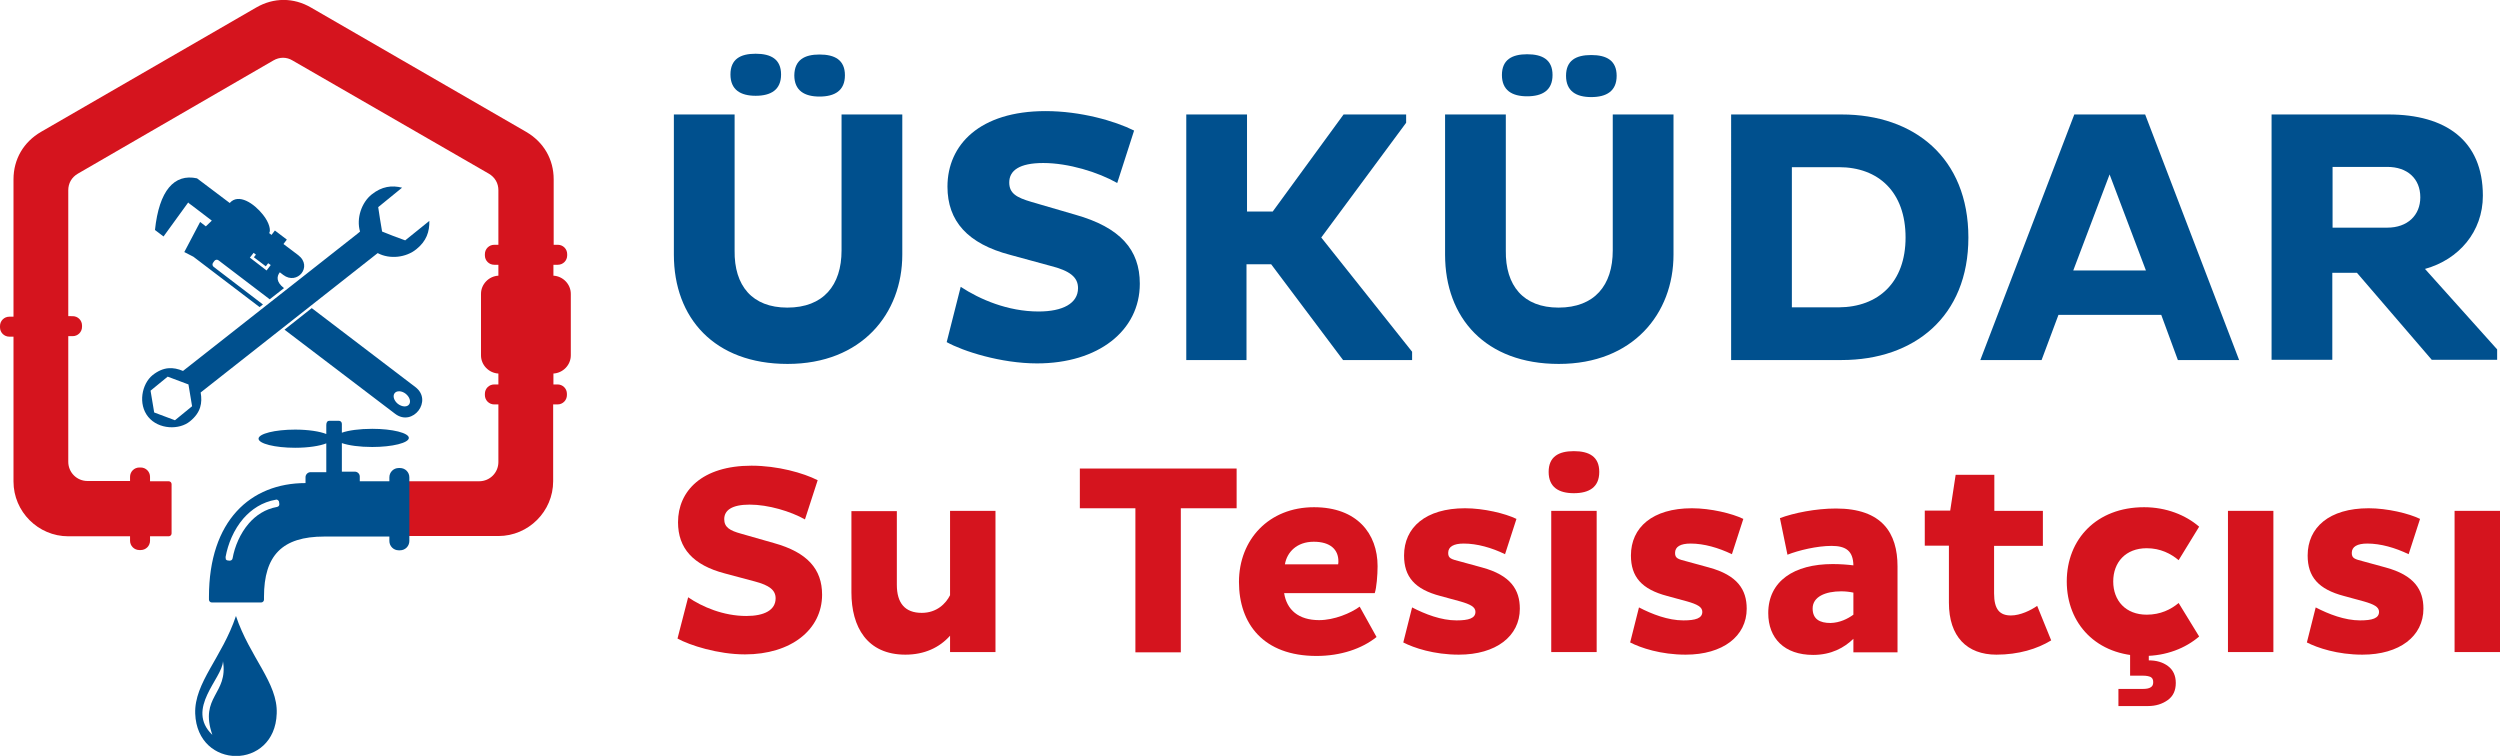
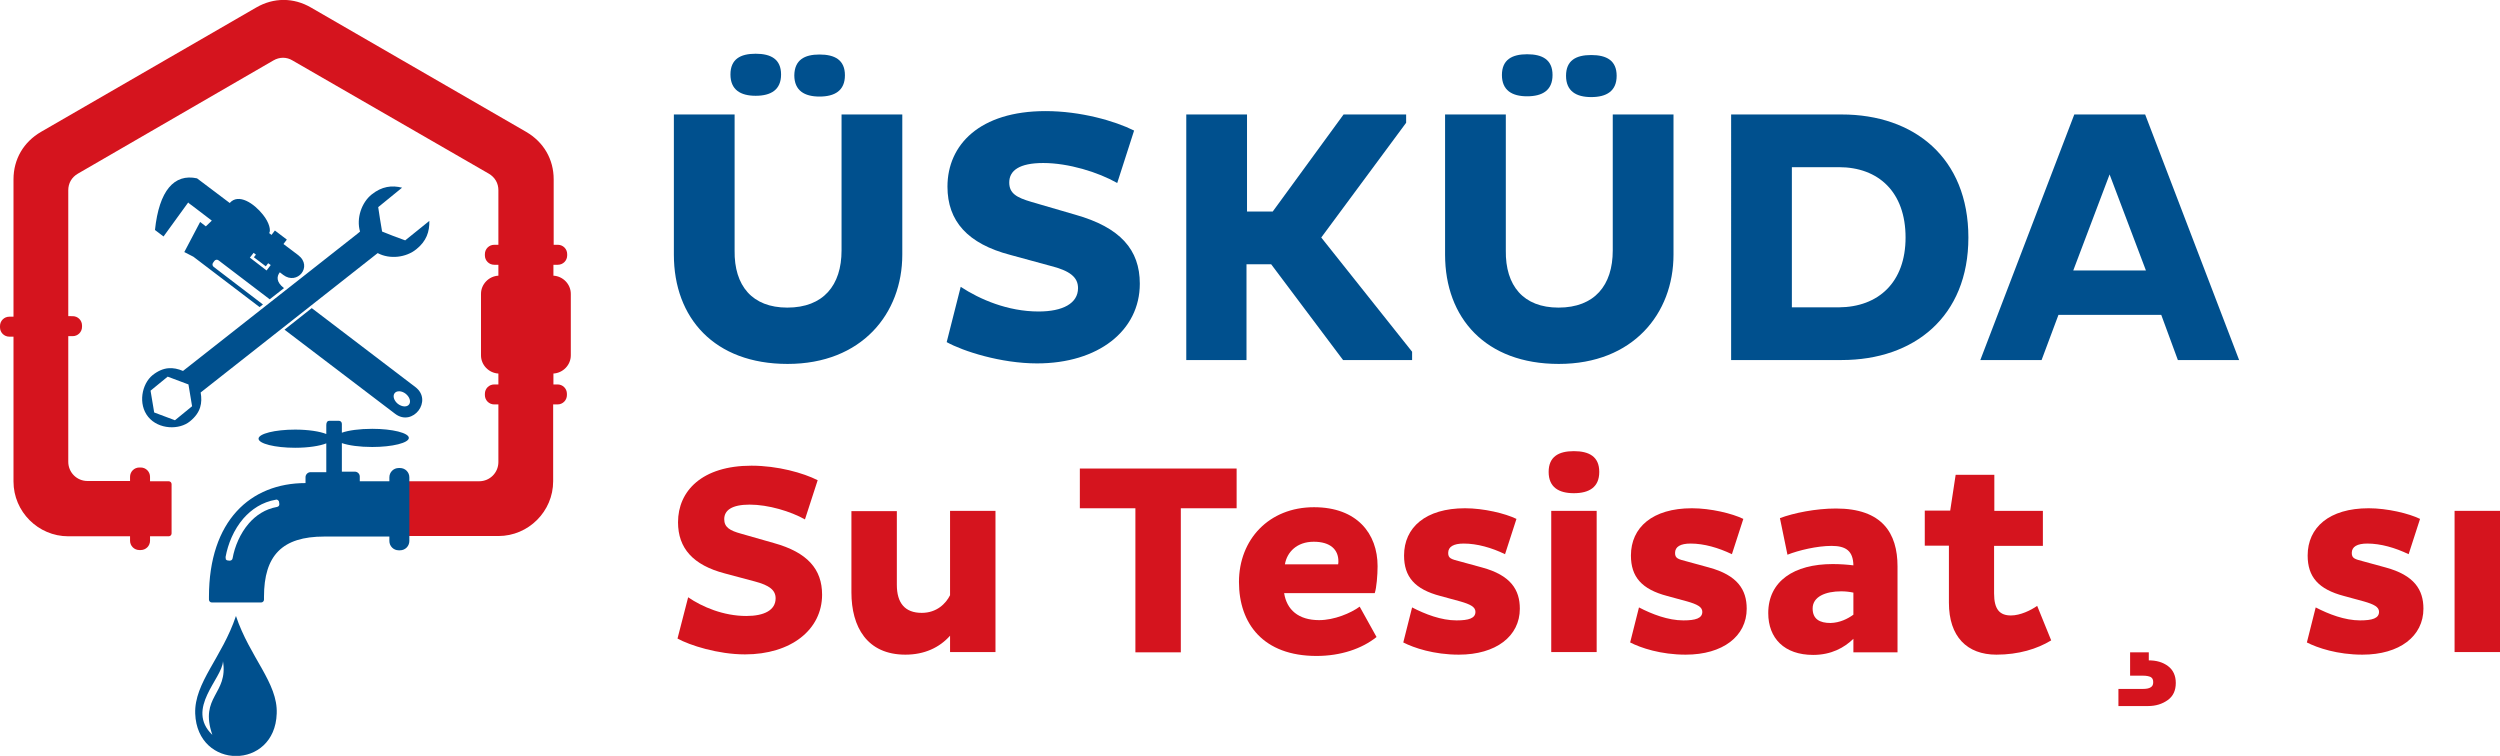
<svg xmlns="http://www.w3.org/2000/svg" version="1.1" id="Layer_1" x="0px" y="0px" viewBox="0 0 963.1 291.2" style="enable-background:new 0 0 963.1 291.2;" xml:space="preserve">
  <style type="text/css">
	.st0{fill-rule:evenodd;clip-rule:evenodd;fill:#D5141E;}
	.st1{fill-rule:evenodd;clip-rule:evenodd;fill:#00508E;}
	.st2{fill:#00508E;}
	.st3{fill:#D5141E;}
</style>
  <g>
    <g>
      <path class="st0" d="M15.8,50.8L98.7,2.9c6.7-3.9,14.4-3.9,21.1,0l82.9,47.9c6.7,3.9,10.6,10.5,10.6,18.3v25.2h0.1h1.5    c2,0,3.6,1.6,3.6,3.6v0.5c0,2-1.6,3.6-3.6,3.6h-0.8h-0.8h-0.1v4.2c3.7,0.2,6.7,3.3,6.7,7v23.7c0,3.7-3,6.8-6.7,7v4.2h0.1h1.5    c2,0,3.6,1.6,3.6,3.6v0.5c0,2-1.6,3.6-3.6,3.6h-0.8h-0.8h-0.1v29.6c0,11.6-9.5,21.1-21.1,21.1h-34.6v-21.1v0h27.2    c4.1,0,7.4-3.3,7.4-7.4v-22.2h-1.6c-2,0-3.6-1.6-3.6-3.6v-0.5c0-2,1.6-3.6,3.6-3.6h1.6v-4.2c-3.7-0.2-6.7-3.3-6.7-7v-23.7    c0-3.7,3-6.8,6.7-7v-4.2h-1.6c-2,0-3.6-1.6-3.6-3.6v-0.5c0-2,1.6-3.6,3.6-3.6h1.6V73.3c0-2.7-1.3-5-3.7-6.4    c-25.2-14.5-50.4-29.1-75.6-43.6c-2.3-1.4-5-1.4-7.4,0L30,66.9c-2.4,1.4-3.7,3.7-3.7,6.4v48.5h0.1H28c2,0,3.6,1.6,3.6,3.6v0.5    c0,2-1.6,3.6-3.6,3.6h-0.8h-0.8h-0.1v48.4c0,4.1,3.3,7.4,7.4,7.4h16.4v-0.1v-1.5c0-2,1.6-3.6,3.6-3.6h0.5c2,0,3.6,1.6,3.6,3.6v0.8    v0.8v0.1H65c0.6,0,1.1,0.5,1.1,1.1v19c0,0.6-0.5,1.1-1.1,1.1h-7.2v1.7c0,2-1.6,3.6-3.6,3.6h-0.5c-2,0-3.6-1.6-3.6-3.6v-1.7H26.3    c-11.6,0-21.1-9.5-21.1-21.1v-55.8H3.6c-2,0-3.6-1.6-3.6-3.6v-0.5c0-2,1.6-3.6,3.6-3.6h1.6V69.1C5.2,61.3,9.1,54.7,15.8,50.8" />
      <path class="st1" d="M86.9,214.6c0.9-5,3.1-10.5,6.9-14.9c3.1-3.5,7.2-6.3,12.5-7.2c0.3-0.1,0.6,0,0.8,0.2    c0.2,0.2,0.4,0.4,0.4,0.7l0.1,0.7c0.1,0.6-0.3,1.1-0.9,1.2c-4.5,0.8-8.1,3.2-10.8,6.3c-3.4,3.9-5.5,9-6.3,13.5    c-0.1,0.6-0.6,0.9-1.2,0.9l-0.7-0.1c-0.3,0-0.5-0.2-0.7-0.4C87,215.2,86.9,214.9,86.9,214.6 M126.9,162.1h3.6    c0.7,0,1.2,0.5,1.2,1.2v3.4c2.5-0.9,6.8-1.5,11.7-1.5c7.8,0,14.1,1.6,14.1,3.5c0,1.9-6.3,3.5-14.1,3.5c-4.9,0-9.1-0.6-11.7-1.5v11    h5c1,0,1.9,0.8,1.9,1.9v1.8H150v-1.5c0-2,1.6-3.6,3.6-3.6h0.5c2,0,3.6,1.6,3.6,3.6v0.8v0.8v21.2v1.7c0,2-1.6,3.6-3.6,3.6h-0.5    c-2,0-3.6-1.6-3.6-3.6v-1.7h-25.1c-16.2,0-23.2,7.3-23.2,23.2v1.1c0,0.6-0.5,1.1-1.1,1.1H81.6c-0.6,0-1.1-0.5-1.1-1.1v-1.1    c0-29.3,16-43.8,37.2-43.8v-2.3c0-1,0.9-1.9,1.9-1.9h6.1v-11.1c-2.5,1-6.9,1.7-12,1.7c-7.8,0-14.1-1.6-14.1-3.5    c0-1.9,6.3-3.5,14.1-3.5c5.1,0,9.5,0.7,12,1.7v-3.5C125.7,162.6,126.2,162.1,126.9,162.1z" />
      <path class="st1" d="M81.8,283.1c-10.5-10.1,3.9-21.7,4.1-28.4C88,267.5,76.7,268.2,81.8,283.1 M75.2,274.9    c-0.4-11.9,10.4-21.7,15.7-37.6c5.3,15.9,16.2,25.8,15.7,37.6C105.9,296.7,76,296.7,75.2,274.9z" />
      <path class="st1" d="M96.3,99.2l1.4-1.8l0.9,0.7l-0.8,1l4.6,3.5l0.9-1.2l1,0.7l-1.6,2.1l-6.5-5L96.3,99.2z M152,151.5    c-0.8,1.1-0.2,2.9,1.3,4.1c1.6,1.2,3.5,1.3,4.3,0.2c0.8-1.1,0.2-2.9-1.3-4.1C154.8,150.5,152.8,150.4,152,151.5z M109.4,111    c-3.1-2.4-2.8-4.6-1.6-6.1l1.3,1c5.4,4.1,11.5-3.2,5.8-7.6l-5.7-4.3l1.3-1.7l-4.6-3.5l-1.3,1.7l-0.9-0.7c0.7-1,0.1-4-2.4-7.1    c-3.4-4.3-9.4-8.4-12.8-4.5c-5.5-4.2-7.5-5.6-12.6-9.5c-8.8-1.9-14.6,4.7-16.2,19.9l3.3,2.5l9.5-13.1c0.3,0.4,1,0.8,1.5,1.2    l7.6,5.8l-2.3,2.2l-2.2-1.7L71,97.1l3.5,1.8l25.5,19.4l1.3-1l-19-14.5c-0.5-0.4-0.6-1.1-0.2-1.6l0.5-0.7c0.4-0.5,1.1-0.6,1.6-0.2    l19.7,15L109.4,111z M152.2,159.4c6.8,5.2,14.7-5.1,7.8-10.3l-39.9-30.4l-10.5,8.3L152.2,159.4z" />
      <path class="st1" d="M72.6,148.1l-4-1.5l-4-1.5l-3.3,2.7l-3.3,2.7l0.7,4.2l0.7,4.2l4,1.5l4,1.5l3.3-2.7l3.3-2.7l-0.7-4.2    L72.6,148.1z M154.9,72.3c-4-1-7.8-0.5-11.7,2.6c-3.9,3.1-6,9.2-4.5,14.3l-0.7,0.6l-1,0.8l-66.5,52.3c-3.8-1.6-7.5-1.7-11.7,1.6    c-4.2,3.4-5.7,11.2-1.7,16.1c4,4.9,12,5.1,16.1,1.7c4.2-3.4,4.8-7.1,4.1-11.1l68.2-53.7c4.7,2.5,11,1.7,14.9-1.5    c3.9-3.1,5.1-6.8,5-10.9l-9.3,7.5l-4.6-1.7l-4.3-1.7l-0.8-4.8l-0.7-4.6L154.9,72.3z" />
    </g>
    <g>
      <path class="st2" d="M303.3,118.5c13.9,0,20.9-8.6,20.9-22V44.1h23.4v54c0,22.7-15.6,42.1-44.2,42.1c-28.2,0-43.8-17.7-43.8-42.1    v-54h23.4v52.4C282.8,110.1,289.8,118.5,303.3,118.5z" />
      <path class="st2" d="M400.1,120c9.3,0,15.2-3.1,15.2-9c0-4.2-3.1-6.7-10.7-8.6l-15.4-4.2C372.8,93.9,365,85.2,365,71.9    c0-16.1,12.4-29.1,37.8-29.1c13.5,0,26.7,3.8,34.1,7.5l-6.5,20.2c-7.4-4.2-18.8-7.7-28.5-7.7c-9.2,0-13.1,2.9-13.1,7.5    c0,4.2,2.8,5.8,8.6,7.5l16.8,4.9c17.4,4.9,24.9,13.5,24.9,26.6c0,18.1-16,30.7-39.6,30.7c-13.9,0-28.5-4.7-34.8-8.2l5.4-21.3    C377.4,115.3,388.2,120,400.1,120z" />
      <path class="st2" d="M544,135.5v3.2h-26.6l-27.7-36.9h-9.5v36.9H457V44.1h23.4v37.4h9.9l27.3-37.4h24.1v3.2L509,91.5L544,135.5z" />
      <path class="st2" d="M600.4,118.5c13.9,0,20.9-8.6,20.9-22V44.1h23.4v54c0,22.7-15.6,42.1-44.2,42.1c-28.2,0-43.8-17.7-43.8-42.1    v-54h23.4v52.4C579.9,110.1,586.9,118.5,600.4,118.5z" />
      <path class="st2" d="M758.3,91.5c0,30.5-20.9,47.2-48.8,47.2h-42.6V44.1h42.6C737.4,44.1,758.3,60.8,758.3,91.5z M734.1,91.5    c0-17.5-10.4-27.1-25.7-27.1h-18.1v54h18.1C723.6,118.3,734.1,108.8,734.1,91.5z" />
      <path class="st2" d="M826.4,44.1l36.2,94.6h-23.6l-6.4-17.4h-39.6l-6.5,17.4h-23.6l36.2-94.6H826.4z M826.7,104.2l-14-37l-14,37    H826.7z" />
-       <path class="st2" d="M962,134.6v4h-25.2l-28.8-33.5h-9.5v33.5h-23.4V44.1h45.1c21.8,0,36.3,9.9,36.3,31.3    c0,13.9-9.3,24.6-22.3,28.2L962,134.6z M898.6,87.7h21.1c7.7,0,12.7-4.7,12.7-11.7c0-7.2-5-11.7-12.7-11.7h-21.1V87.7z" />
    </g>
    <g>
      <path class="st3" d="M287.5,237.3c7,0,11.3-2.3,11.3-6.8c0-3.1-2.3-5-8-6.5l-11.6-3.1c-12.2-3.2-18-9.7-18-19.7    c0-12.1,9.3-21.8,28.3-21.8c10.1,0,20,2.8,25.5,5.6l-4.9,15.1c-5.5-3.1-14.1-5.7-21.3-5.7c-6.9,0-9.8,2.2-9.8,5.6    c0,3.1,2.1,4.4,6.5,5.6l12.6,3.6c13,3.6,18.6,10.1,18.6,19.9c0,13.5-12,23-29.7,23c-10.4,0-21.3-3.5-26-6.1l4.1-15.9    C270.5,233.8,278.7,237.3,287.5,237.3z" />
      <path class="st3" d="M366,244.9c-4.1,4.6-9.9,7.3-17.2,7.3c-14.8,0-20.8-10.7-20.8-24v-31.3h17.5v28.4c0,7,3.1,10.8,9.6,10.8    c5.8,0,9.3-3.6,10.9-6.8v-32.5h17.5v54.4H366V244.9z" />
      <path class="st3" d="M476.3,195.8h-21.4v55.5h-17.5v-55.5h-21.4v-15.3h60.4V195.8z" />
      <path class="st3" d="M507.2,252.7c-20.5,0-29.9-12.4-29.9-28.5c0-16.3,11.5-28.8,28.9-28.8c16.6,0,24.5,10.2,24.5,22.7    c0,3.4-0.4,8.4-1.1,10.4h-34.9c1,6.4,5.5,10.4,13.5,10.4c5.8,0,12.2-2.7,15.6-5.2l6.5,11.7C524.7,249.9,516.5,252.7,507.2,252.7z     M515.6,216.2c0-4.4-3-7.5-9.5-7.5c-6.5,0-10.3,4-11.1,8.7h20.5C515.6,217.1,515.6,216.5,515.6,216.2z" />
      <path class="st3" d="M563.9,209.4c-3.9,0-6,1.2-6,3.6c0,2.1,1.1,2.4,4.6,3.3l8.4,2.3c11.1,3,14.6,8.6,14.6,15.9    c0,10.6-9.2,17.7-23.5,17.7c-9.6,0-17.3-2.6-21.4-4.7l3.4-13.5c5,2.6,11.2,5,17.1,5c4.7,0,7.3-0.8,7.3-3.3c0-1.9-2-2.9-5.8-4    l-7.7-2.1c-9.9-2.6-14-7.4-14-15.6c0-10.8,8.3-18.2,23.5-18.2c7.2,0,15.5,2,19.8,4.1l-4.4,13.6C574.7,211,569,209.4,563.9,209.4z" />
      <path class="st3" d="M606.3,173.8c5.9,0,9.8,2.1,9.8,8c0,5.9-3.9,8.2-9.8,8.2c-5.8,0-9.7-2.3-9.7-8.2    C596.6,175.9,600.5,173.8,606.3,173.8z M615.1,196.8v54.4h-17.5v-54.4H615.1z" />
      <path class="st3" d="M651.3,209.4c-3.9,0-6,1.2-6,3.6c0,2.1,1.1,2.4,4.6,3.3l8.4,2.3c11.1,3,14.6,8.6,14.6,15.9    c0,10.6-9.2,17.7-23.5,17.7c-9.6,0-17.3-2.6-21.4-4.7l3.4-13.5c5,2.6,11.2,5,17.1,5c4.7,0,7.3-0.8,7.3-3.3c0-1.9-2-2.9-5.8-4    l-7.7-2.1c-9.9-2.6-14-7.4-14-15.6c0-10.8,8.3-18.2,23.5-18.2c7.2,0,15.5,2,19.8,4.1l-4.4,13.6C662,211,656.4,209.4,651.3,209.4z" />
      <path class="st3" d="M731,218.2v33.1H714v-5.2c-3.5,3.4-8.5,6.2-15.5,6.2c-11.1,0-17.3-6.4-17.3-16.1c0-12.3,9.9-18.9,24.8-18.9    c2.9,0,5.6,0.2,8,0.5c-0.1-5.5-2.8-7.5-8.4-7.5s-12.7,1.7-17,3.4l-2.9-14.1c5.4-2,13.8-3.7,21.6-3.7    C725.1,195.9,731,205.4,731,218.2z M714,236.8v-8.5c-1.4-0.3-3-0.5-4.7-0.5c-6.1,0-11,2.1-11,6.6c0,4.1,2.7,5.6,6.9,5.6    C708.8,239.9,711.8,238.4,714,236.8z" />
      <path class="st3" d="M768.1,196.8H787v13.5h-18.8v18.3c0,6.2,2.2,8.5,6.5,8.5c3.6,0,7.7-2,10.1-3.7l5.4,13.3    c-5.4,3.3-12.6,5.5-21.1,5.5c-11.3,0-18.3-6.9-18.3-20v-22h-9.3v-13.5h9.8l2.1-13.8h14.9V196.8z" />
-       <path class="st3" d="M826,195.4c8.5,0,16,3,21.2,7.5l-7.9,12.9c-3-2.5-7-4.6-12.3-4.6c-8.1,0-12.9,5.4-12.9,12.8    c0,7.4,4.8,12.8,12.9,12.8c5.3,0,9.3-2,12.3-4.5l7.9,12.9c-5.2,4.5-12.7,7.5-21.2,7.5c-18.3,0-29.8-12.4-29.8-28.7    C796.2,207.7,807.7,195.4,826,195.4z" />
-       <path class="st3" d="M875.8,196.8v54.4h-17.5v-54.4H875.8z" />
      <path class="st3" d="M912,209.4c-3.9,0-6,1.2-6,3.6c0,2.1,1.1,2.4,4.6,3.3l8.4,2.3c11.1,3,14.6,8.6,14.6,15.9    c0,10.6-9.2,17.7-23.5,17.7c-9.6,0-17.3-2.6-21.4-4.7l3.4-13.5c5,2.6,11.2,5,17.1,5c4.7,0,7.3-0.8,7.3-3.3c0-1.9-2-2.9-5.8-4    l-7.7-2.1c-9.9-2.6-14-7.4-14-15.6c0-10.8,8.3-18.2,23.5-18.2c7.2,0,15.5,2,19.8,4.1l-4.4,13.6C922.7,211,917.1,209.4,912,209.4z" />
      <path class="st3" d="M963.1,196.8v54.4h-17.5v-54.4H963.1z" />
    </g>
    <g>
      <path class="st3" d="M820.8,251.3h7v3.1c2.9,0,5.4,0.7,7.4,2.2c2,1.5,3,3.7,3,6.5c0,2.9-1,5.1-3.1,6.6c-2.1,1.5-4.6,2.3-7.6,2.3    h-11.4v-6.6h9.5c1.3,0,2.3-0.2,2.9-0.6c0.7-0.4,1-1,1-2s-0.3-1.6-1-2c-0.7-0.3-1.6-0.5-2.9-0.5h-5V251.3" />
    </g>
    <g>
      <path class="st2" d="M588.3,20.9c5.9,0,9.8,2.1,9.8,8c0,5.9-3.9,8.2-9.8,8.2c-5.8,0-9.7-2.3-9.7-8.2    C578.6,23,582.5,20.9,588.3,20.9z" />
      <path class="st2" d="M613,21.2c5.9,0,9.8,2.1,9.8,8c0,5.9-3.9,8.2-9.8,8.2c-5.8,0-9.7-2.3-9.7-8.2C603.3,23.3,607.1,21.2,613,21.2    z" />
    </g>
    <g>
      <path class="st2" d="M291.1,20.7c5.9,0,9.8,2.1,9.8,8c0,5.9-3.9,8.2-9.8,8.2c-5.8,0-9.7-2.3-9.7-8.2    C281.4,22.8,285.2,20.7,291.1,20.7z" />
      <path class="st2" d="M315.7,21c5.9,0,9.8,2.1,9.8,8c0,5.9-3.9,8.2-9.8,8.2c-5.8,0-9.7-2.3-9.7-8.2C306.1,23.1,309.9,21,315.7,21z" />
    </g>
  </g>
  <g>
</g>
  <g>
</g>
  <g>
</g>
  <g>
</g>
  <g>
</g>
  <g>
</g>
</svg>